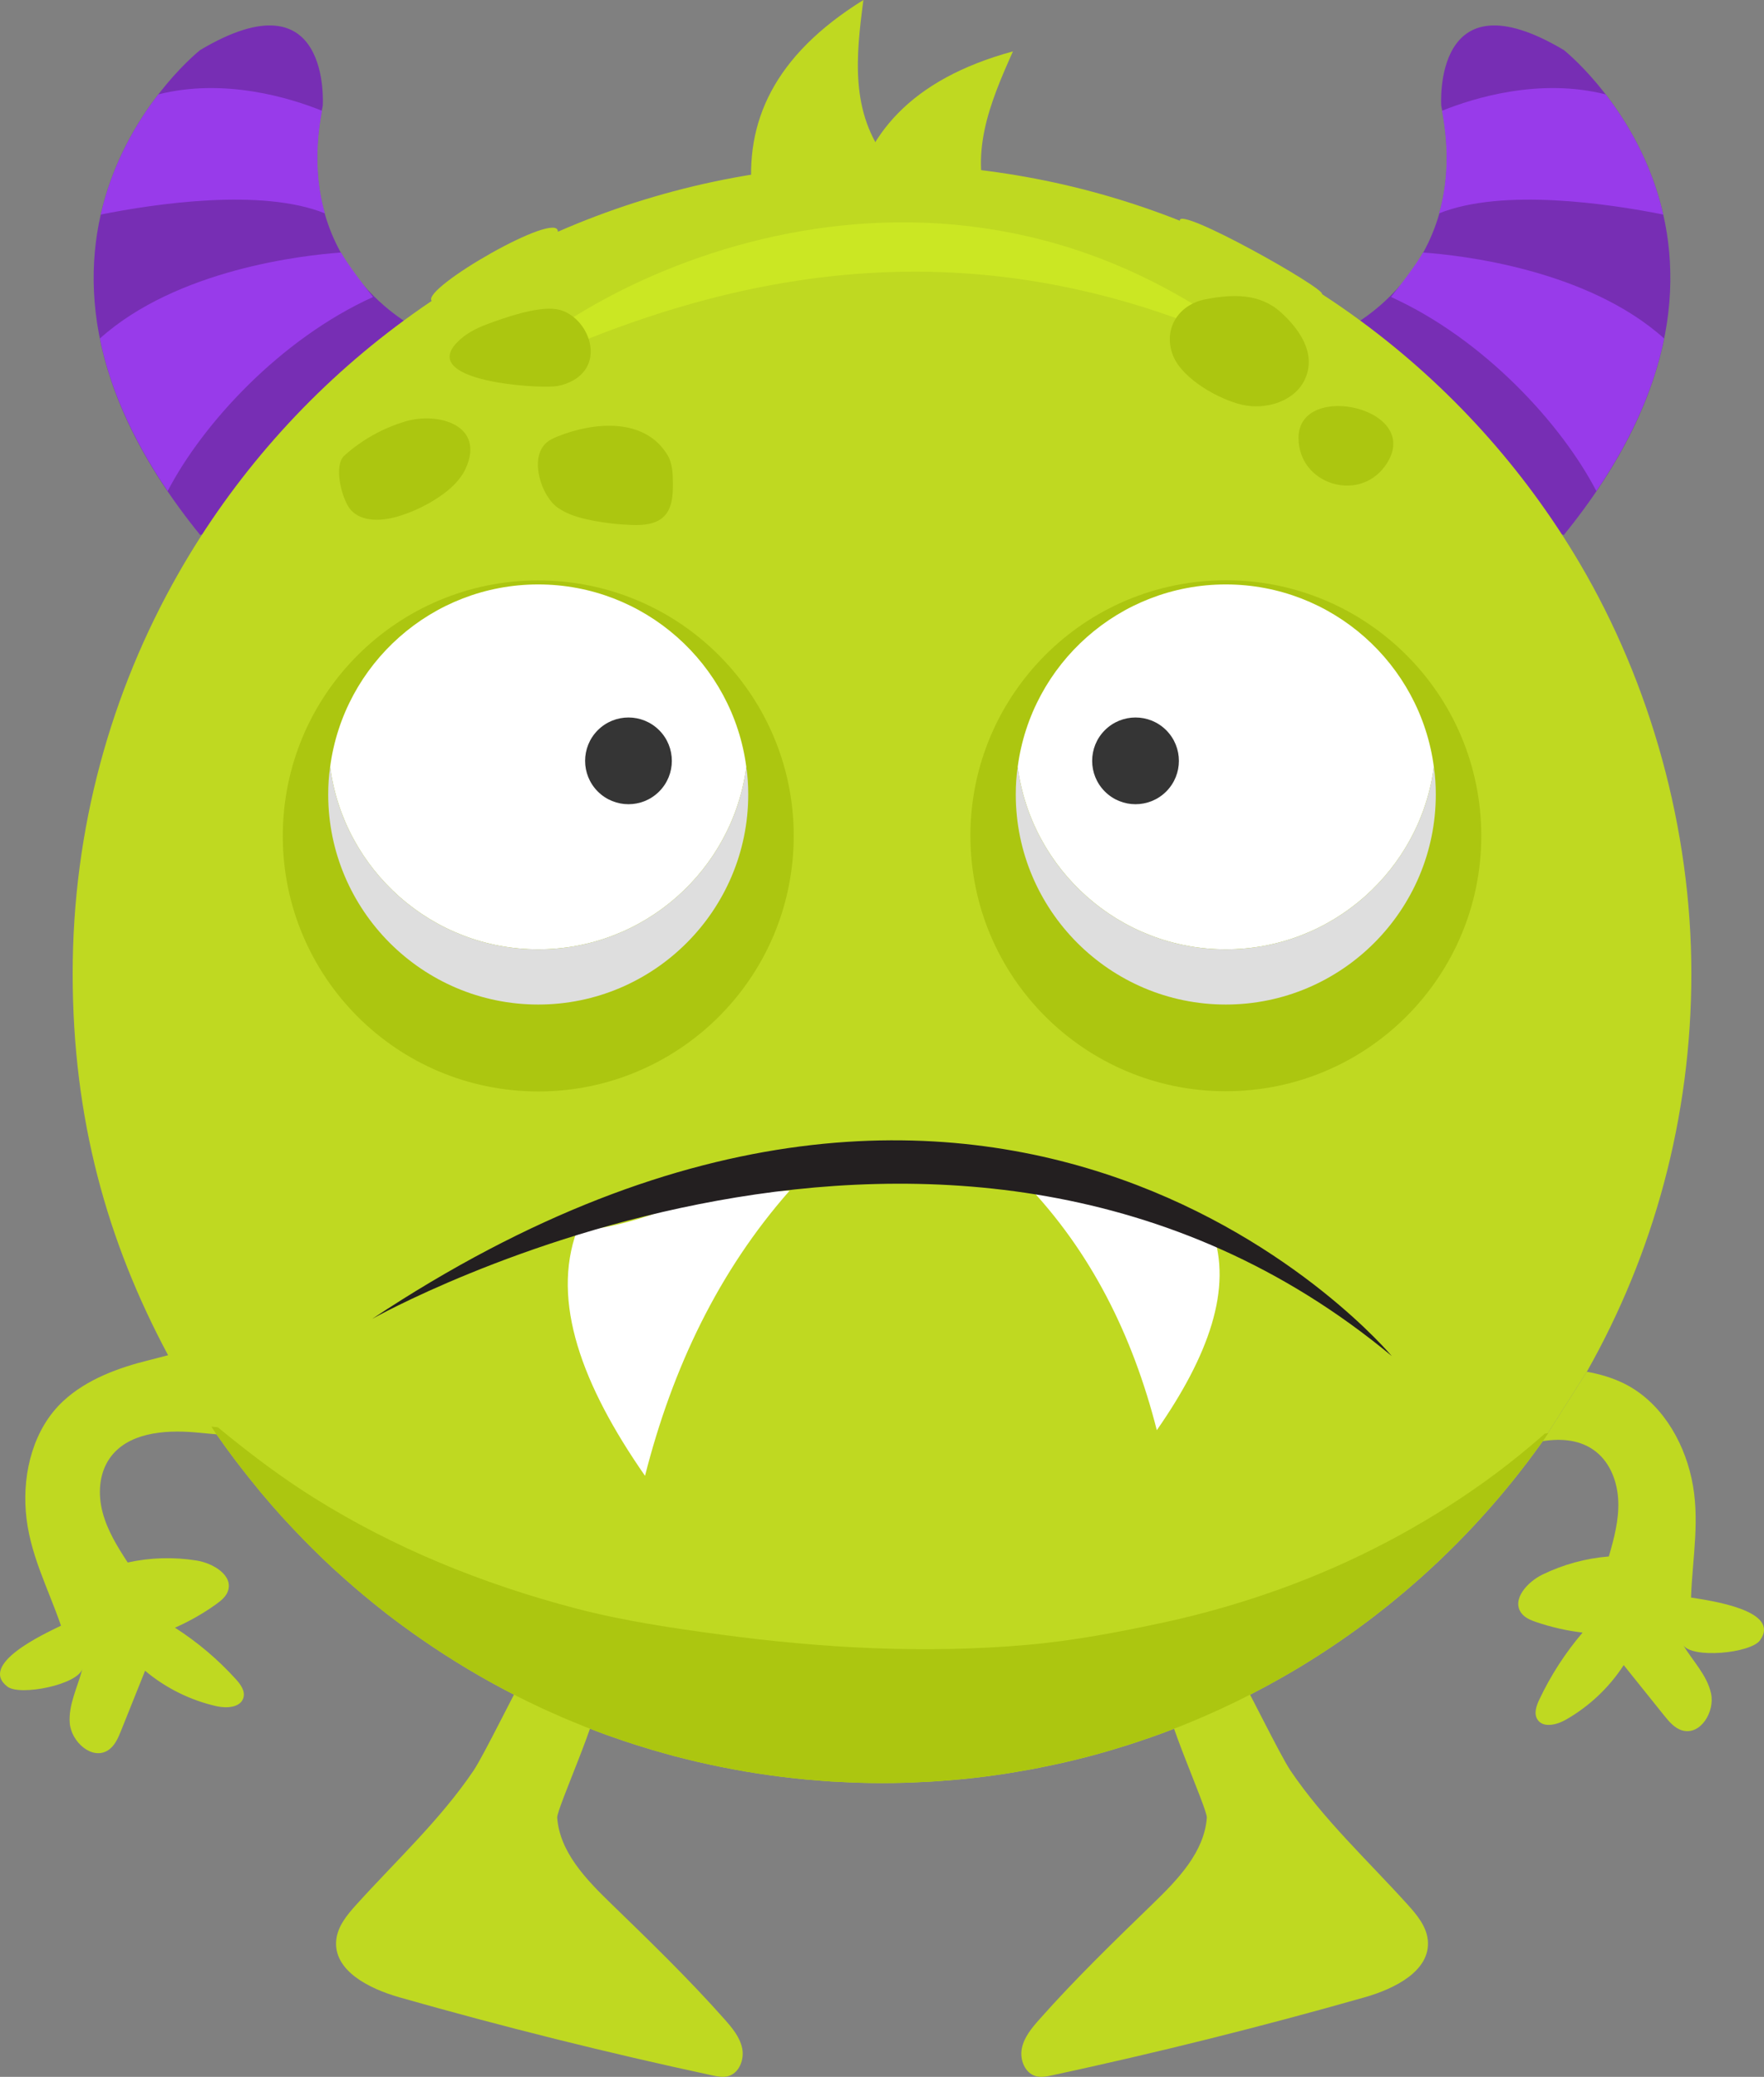
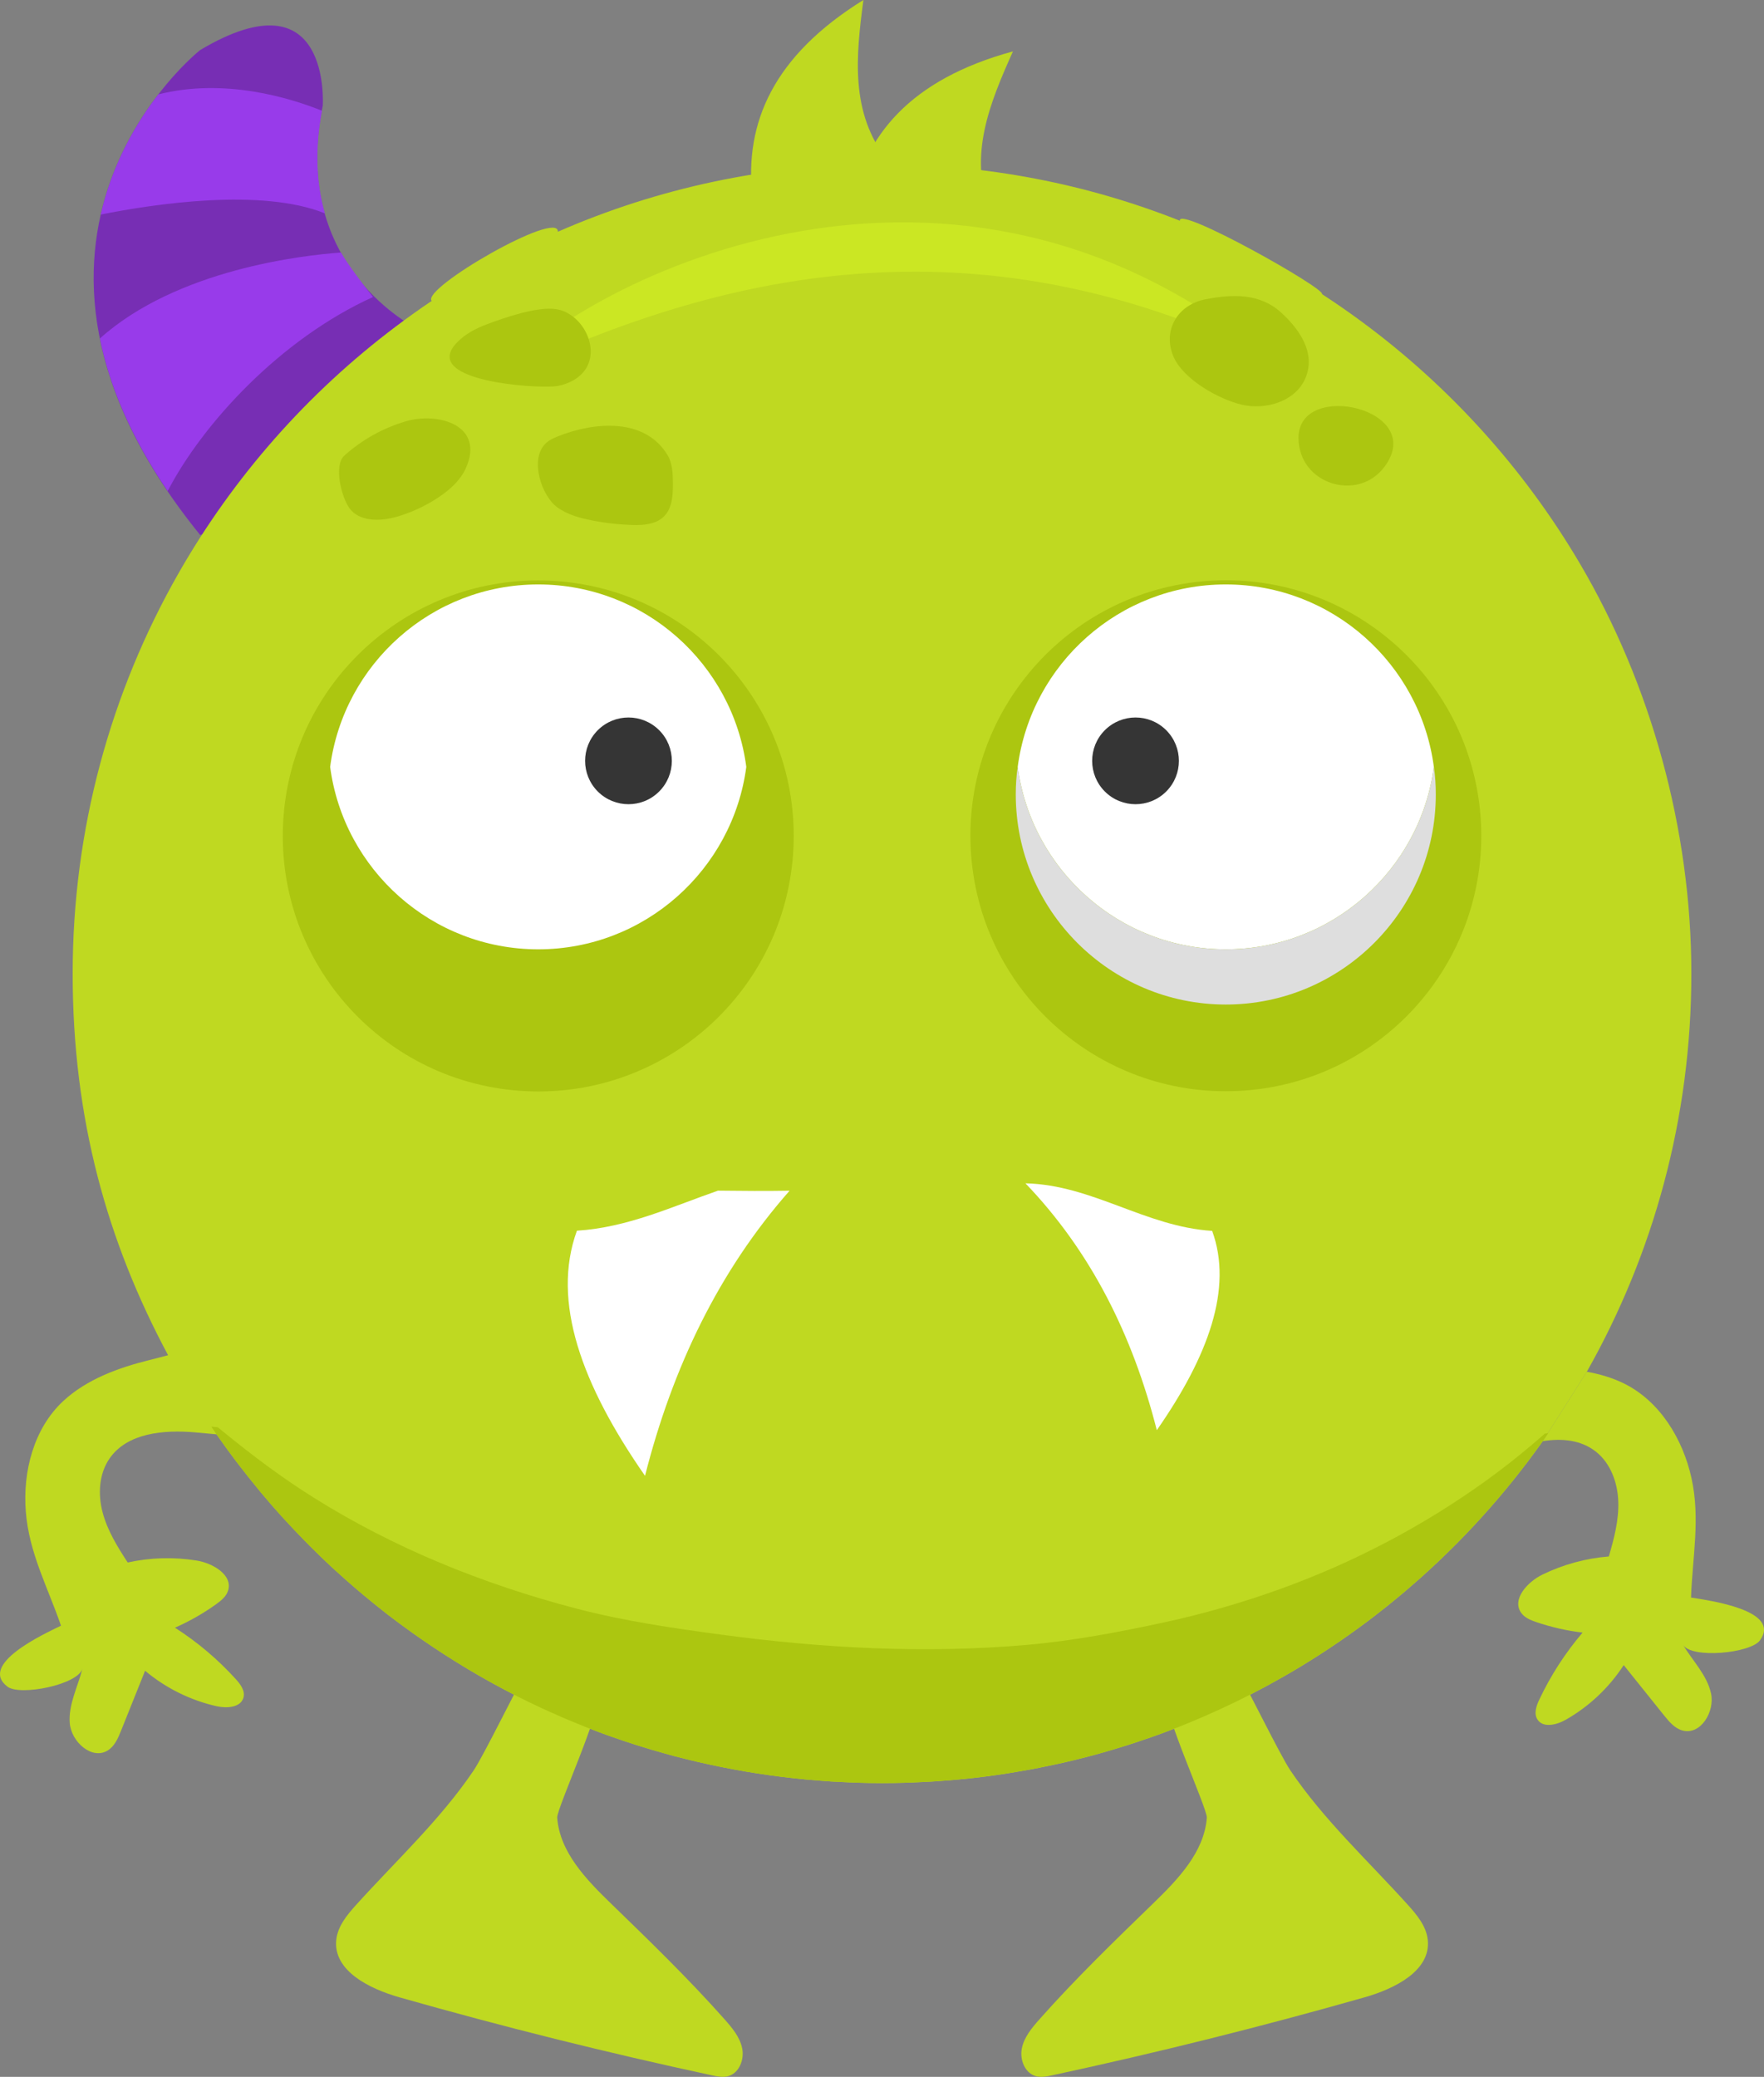
<svg xmlns="http://www.w3.org/2000/svg" viewBox="0 0 629.47 740.96">
  <rect x="0" y="0" width="629.47" height="740.96" fill="#808080" stroke="none" />
  <defs>
    <style>.d{fill:#fff;}.e{fill:#983bea;}.f{fill:#bfd921;}.g{fill:#cbe723;}.h{fill:#dedede;}.i{fill:#acc610;}.j{fill:#231f20;}.k{fill:#353535;}.l{fill:#772eb4;}</style>
  </defs>
  <g id="a" />
  <g id="b">
    <g id="c">
      <g>
        <g>
          <path class="f" d="M268.46,70.09c-2.82-26.25,7.47-50.14,39.64-70.09-2.66,20.12-4.78,40.14,8.52,57.18l-48.16,12.91Z" />
          <path class="f" d="M303.48,74.23c4.79-25.96,21.45-45.93,57.98-55.9-8.29,18.54-16.02,37.12-8.12,57.25l-49.86-1.35Z" />
        </g>
        <g>
          <path class="l" d="M148.97,117.28s-45.74-21.86-33.8-79.54c0,0,3.28-47.89-43.76-19.87,0,0-85.49,67.6,0,172.98,0,0,101.4-25.86,77.56-73.57Z" />
          <path class="e" d="M114.9,39.52c-2.73,14.42-1.83,26.55,1.03,36.6-22.68-9.12-60.78-3.4-79.97,.42,4.19-18.39,12.83-32.88,20.54-42.86,23.61-5.96,47.03,1.25,58.39,5.83Z" />
          <path class="e" d="M59.84,175.18c-13.36-19.69-20.84-37.91-24.18-54.43,27.51-24.69,72.63-29.71,86.03-30.65,2.16,3.9,8.94,12.86,11.42,15.86-33.16,15.04-60.81,45.26-73.27,69.22Z" />
        </g>
        <g>
-           <path class="l" d="M480.5,117.28s45.74-21.86,33.8-79.54c0,0-3.28-47.89,43.76-19.87,0,0,85.49,67.6,0,172.98,0,0-101.4-25.86-77.56-73.57Z" />
-           <path class="e" d="M514.57,39.52c2.72,14.42,1.83,26.55-1.03,36.6,22.68-9.12,60.78-3.4,79.97,.42-4.19-18.39-12.83-32.88-20.54-42.86-23.61-5.96-47.03,1.25-58.39,5.83Z" />
-           <path class="e" d="M569.64,175.18c13.36-19.69,20.84-37.91,24.18-54.43-27.51-24.69-72.63-29.71-86.03-30.65-2.16,3.9-8.94,12.86-11.42,15.86,33.16,15.04,60.81,45.26,73.27,69.22Z" />
-         </g>
+           </g>
        <path class="f" d="M509.49,692.15c-.48-4.9-3.86-8.97-7.16-12.62-14.14-15.66-29.9-30.21-41.78-47.76-3.85-5.69-15.82-30.47-19.34-36.18,.35-.19-1.13,.62-2.23,1.22-7.11,3.83-14.4,7.37-21.86,10.61-2.94,1.28,13.76,37.95,13.53,41.07-.91,12.31-10.34,22.05-19.2,30.64-13.85,13.43-27.72,26.86-40.52,41.29-2.71,3.06-5.48,6.36-6.29,10.36-.82,4.01,1.07,8.87,5.02,9.94,1.87,.51,3.86,.1,5.75-.3,37.48-8.06,74.69-17.35,111.56-27.84,10.64-3.03,23.62-9.42,22.53-20.43Z" />
        <path class="f" d="M119.99,692.15c.48-4.9,3.86-8.97,7.16-12.62,14.14-15.66,29.9-30.21,41.78-47.76,3.85-5.69,15.82-30.47,19.34-36.18-.35-.19,1.13,.62,2.23,1.22,7.11,3.83,14.4,7.37,21.86,10.61,2.94,1.28-13.76,37.95-13.53,41.07,.91,12.31,10.34,22.05,19.2,30.64,13.85,13.43,27.72,26.86,40.52,41.29,2.71,3.06,5.48,6.36,6.29,10.36,.82,4.01-1.07,8.87-5.02,9.94-1.87,.51-3.86,.1-5.75-.3-37.48-8.06-74.69-17.35-111.56-27.84-10.64-3.03-23.62-9.42-22.53-20.43Z" />
        <path class="f" d="M550.53,514.16c6.87-1.08,13.7-.44,19.02,3.8,5.22,4.16,7.69,11.04,7.92,17.7,.24,6.67-1.5,13.24-3.37,19.64-8.22,.65-16.31,2.87-23.72,6.48-5.36,2.62-11.04,8.88-7.52,13.69,1.25,1.71,3.34,2.56,5.34,3.24,5.36,1.82,10.91,3.09,16.54,3.75-6.17,7.22-11.37,15.27-15.43,23.86-1.06,2.24-2.02,4.96-.73,7.07,1.95,3.2,6.85,2.04,10.11,.19,8.34-4.73,15.51-11.48,20.72-19.52,4.8,5.98,9.6,11.97,14.4,17.95,1.8,2.24,3.79,4.62,6.57,5.38,6.47,1.77,11.63-6.73,10.18-13.27-1.45-6.55-6.55-11.55-10-17.31,3.05,5.09,24.15,3.02,27.47-1.58,7.74-10.72-17.96-14.21-24.6-15.27,.51-14.43,3.36-28.09,.17-42.59-3.09-14.03-11.34-27.56-24.25-33.86-4.14-2.02-8.58-3.3-13.12-4.11" />
        <path class="f" d="M566.24,489.41c23.74-41.95,37.31-90.41,37.31-142.05s-14.52-103.43-39.81-146.35c-19.95-33.86-46.6-63.3-78.13-86.48-4.52-3.33-9.14-6.53-13.86-9.59,1.43-1.91-51.66-31.79-50.72-26.19-32.9-13.03-68.76-20.19-106.29-20.19-41.14,0-80.26,8.62-115.68,24.12,.44-8.11-48.84,20.22-45.03,24.69-4.3,2.88-8.5,5.9-12.63,9-31.62,23.77-58.19,53.87-77.85,88.43-23.93,42.06-37.62,90.71-37.62,142.56s12.33,95.58,34.05,136.14c-2.19,.58-4.4,1.17-6.63,1.72-10.97,2.71-22.37,6.82-30.79,14.64-10.52,9.78-14.48,25.13-13.35,39.44,1.16,14.8,7.87,27.04,12.55,40.7-6.04,2.94-29.62,13.76-19.09,21.76,4.51,3.43,25.31-.73,26.75-6.48-1.63,6.51-5.05,12.78-4.53,19.46,.52,6.69,7.92,13.32,13.6,9.74,2.44-1.53,3.65-4.38,4.72-7.05,2.85-7.12,5.71-14.24,8.56-21.36,7.33,6.17,16.16,10.55,25.5,12.65,3.66,.82,8.68,.5,9.62-3.12,.62-2.39-1.09-4.72-2.76-6.55-6.38-7.03-13.7-13.22-21.7-18.34,5.18-2.28,10.13-5.1,14.73-8.4,1.72-1.24,3.47-2.65,4.17-4.65,1.97-5.63-5.29-9.97-11.18-10.91-8.14-1.31-16.53-1.07-24.58,.7-3.66-5.58-7.22-11.36-8.94-17.81-1.72-6.45-1.35-13.75,2.43-19.25,6.34-9.22,19.43-10.33,30.58-9.36,2.5,.22,5.06,.48,7.62,.7,.06,.09,.13,.18,.2,.27,2.15,3.09,4.37,6.13,6.64,9.14,.56,.74,1.12,1.46,1.69,2.19,1.88,2.45,3.81,4.87,5.77,7.25,.52,.64,1.04,1.28,1.56,1.91,2.38,2.85,4.82,5.65,7.3,8.41,.57,.63,1.15,1.24,1.72,1.86,2.03,2.21,4.09,4.38,6.19,6.52,.73,.75,1.46,1.5,2.19,2.23,2.59,2.59,5.22,5.15,7.9,7.64,.48,.44,.97,.87,1.45,1.31,2.29,2.1,4.62,4.16,6.98,6.18,.88,.75,1.76,1.5,2.64,2.24,2.5,2.09,5.02,4.15,7.59,6.15,.39,.3,.77,.62,1.16,.92,2.88,2.23,5.83,4.39,8.8,6.51,1.1,.78,2.2,1.55,3.31,2.32,10.9,7.56,22.34,14.4,34.27,20.43,1.21,.61,2.42,1.2,3.64,1.8,1.63,.8,3.27,1.58,4.91,2.35,.87,.4,1.74,.8,2.62,1.19,1.69,.76,3.38,1.52,5.08,2.25,.83,.36,1.67,.7,2.5,1.05,1.77,.74,3.53,1.47,5.31,2.18,.73,.29,1.46,.56,2.19,.84,1.9,.73,3.81,1.47,5.73,2.16,.29,.11,.59,.2,.89,.31,6.55,2.35,13.22,4.45,19.99,6.32,1,.28,1.99,.57,2.99,.83,1.58,.42,3.18,.81,4.77,1.2,1.23,.3,2.45,.61,3.69,.9,1.5,.35,3.02,.68,4.53,1,1.34,.29,2.69,.58,4.04,.85,1.45,.29,2.91,.57,4.38,.84,1.43,.26,2.87,.52,4.31,.77,1.41,.24,2.83,.47,4.26,.69,1.51,.23,3.02,.45,4.54,.66,1.38,.19,2.76,.38,4.14,.55,1.6,.2,3.21,.37,4.81,.54,1.32,.14,2.63,.28,3.96,.41,1.73,.16,3.46,.29,5.2,.42,1.22,.09,2.44,.19,3.67,.27,1.96,.12,3.93,.2,5.9,.29,1.02,.04,2.03,.1,3.05,.13,3,.09,6.01,.15,9.03,.15,2.85,0,5.69-.05,8.52-.13,.88-.03,1.76-.07,2.64-.1,1.97-.08,3.94-.17,5.91-.28,.99-.06,1.98-.12,2.97-.19,1.94-.13,3.88-.29,5.81-.46,.89-.08,1.78-.15,2.66-.24,2.67-.26,5.33-.55,7.98-.89,.11-.01,.21-.02,.32-.04,2.74-.35,5.47-.75,8.19-1.17,.88-.14,1.75-.29,2.63-.44,1.87-.31,3.74-.64,5.6-.98,.98-.18,1.95-.37,2.93-.56,1.83-.36,3.65-.74,5.46-1.14,.89-.19,1.79-.38,2.68-.58,2.38-.54,4.76-1.11,7.12-1.71,.28-.07,.57-.13,.85-.21,2.6-.67,5.18-1.38,7.75-2.12,.88-.25,1.75-.52,2.63-.78,1.74-.52,3.48-1.05,5.2-1.6,.97-.31,1.94-.63,2.91-.95,1.68-.56,3.35-1.13,5.02-1.71,.91-.32,1.82-.63,2.72-.96,2.1-.76,4.19-1.55,6.27-2.36,.42-.16,.85-.32,1.27-.49,2.99-1.18,5.95-2.42,8.89-3.69,7.45-3.24,14.74-6.78,21.86-10.61,1.1-.59,2.19-1.21,3.28-1.81,2.04-1.13,4.07-2.28,6.09-3.46,.03-.02,.05-.03,.08-.05,9.33-5.49,18.32-11.49,26.94-17.95,.09-.06,.18-.13,.26-.19,1.72-1.29,3.4-2.61,5.09-3.94,.53-.41,1.06-.82,1.58-1.24,1.48-1.18,2.94-2.4,4.4-3.61,.71-.59,1.42-1.17,2.12-1.76,1.35-1.14,2.67-2.31,4-3.47,.79-.69,1.58-1.38,2.36-2.08,1.25-1.12,2.47-2.26,3.7-3.4,.84-.78,1.67-1.55,2.5-2.34,1.16-1.11,2.31-2.23,3.45-3.36,.86-.85,1.73-1.7,2.58-2.56,1.09-1.1,2.17-2.22,3.25-3.34,.88-.91,1.75-1.83,2.61-2.76,1.03-1.1,2.05-2.22,3.07-3.34,.88-.97,1.75-1.94,2.61-2.93,.98-1.11,1.95-2.22,2.91-3.35,.87-1.02,1.73-2.05,2.59-3.08,.93-1.12,1.85-2.23,2.76-3.36,.86-1.07,1.71-2.15,2.56-3.24,.88-1.12,1.76-2.24,2.62-3.38,.84-1.11,1.67-2.24,2.5-3.36,.84-1.13,1.67-2.27,2.49-3.42,.2-.29,.42-.56,.62-.85" />
        <path class="f" d="M430.08,106.8c9.93-1.95,19.54-2.12,26.98,4.62,6.5,5.89,12.68,14.46,8.72,23.61-3.51,8.1-13.93,11.34-22.54,9.38-8.16-1.86-21.29-9.13-24.63-17.5-3.8-9.52,2-18.25,11.47-20.11Z" />
        <path class="i" d="M551.24,511.49c-1.72,1.52-3.45,3.01-5.21,4.49-5.14,4.31-10.42,8.45-15.88,12.38-22.44,16.15-47.14,29.1-73.15,38.49-13.53,4.88-27.37,8.89-41.43,11.93-16.25,3.51-32.49,6.6-49.07,8.06-36.37,3.2-73.12,1.19-109.26-3.66-17.24-2.32-34.61-4.87-51.45-9.26-16.7-4.35-33.09-9.8-49.01-16.46-15.41-6.45-30.37-14.1-44.54-22.96-11.4-7.12-22.02-15.1-32.38-23.55-.68-.55-1.36-1.12-2.04-1.67-.12-.03-.23-.1-.36-.11-.69-.06-1.37-.12-2.06-.19,.68,1,1.34,2.02,2.04,3.01,2.15,3.09,4.37,6.13,6.64,9.14,.56,.74,1.12,1.46,1.69,2.19,1.88,2.45,3.81,4.87,5.77,7.25,.52,.64,1.04,1.28,1.56,1.91,2.38,2.85,4.82,5.65,7.3,8.41,.57,.63,1.15,1.24,1.72,1.86,2.03,2.21,4.09,4.38,6.19,6.52,.73,.75,1.46,1.5,2.19,2.23,2.59,2.59,5.22,5.15,7.9,7.64,.48,.44,.97,.87,1.45,1.31,2.29,2.1,4.62,4.16,6.98,6.18,.88,.75,1.76,1.5,2.64,2.24,2.5,2.09,5.02,4.15,7.59,6.15,.39,.3,.77,.62,1.16,.92,2.89,2.23,5.83,4.39,8.8,6.51,1.1,.78,2.2,1.55,3.31,2.32,10.9,7.56,22.34,14.4,34.26,20.43,1.21,.61,2.42,1.2,3.64,1.8,1.63,.8,3.27,1.58,4.91,2.35,.87,.4,1.74,.8,2.62,1.19,1.69,.76,3.38,1.52,5.08,2.25,.83,.36,1.67,.7,2.5,1.05,1.77,.74,3.53,1.47,5.31,2.18,.73,.29,1.46,.56,2.19,.84,1.9,.73,3.81,1.47,5.73,2.16,.29,.11,.59,.2,.89,.31,6.56,2.35,13.22,4.45,19.99,6.32,1,.28,1.99,.57,2.99,.83,1.58,.42,3.18,.81,4.77,1.2,1.23,.3,2.45,.61,3.69,.9,1.5,.35,3.02,.68,4.53,1,1.34,.29,2.69,.58,4.04,.85,1.45,.29,2.91,.57,4.38,.84,1.43,.27,2.87,.52,4.31,.77,1.41,.24,2.83,.47,4.26,.69,1.51,.23,3.02,.45,4.54,.66,1.38,.19,2.76,.38,4.14,.55,1.6,.2,3.21,.37,4.81,.54,1.32,.14,2.63,.28,3.96,.41,1.73,.16,3.46,.29,5.2,.42,1.22,.09,2.44,.19,3.67,.27,1.96,.12,3.93,.2,5.9,.29,1.02,.04,2.03,.1,3.05,.13,3,.09,6.01,.14,9.03,.14,2.85,0,5.69-.05,8.52-.13,.88-.03,1.76-.07,2.64-.1,1.97-.08,3.94-.17,5.91-.28,.99-.06,1.98-.12,2.97-.19,1.94-.13,3.88-.29,5.81-.46,.89-.08,1.78-.15,2.66-.24,2.67-.26,5.33-.55,7.98-.89,.11-.01,.21-.02,.32-.04,2.74-.35,5.47-.75,8.19-1.17,.88-.14,1.75-.29,2.63-.44,1.87-.31,3.74-.64,5.6-.98,.98-.18,1.96-.37,2.93-.56,1.83-.36,3.65-.74,5.46-1.14,.89-.19,1.79-.38,2.68-.58,2.38-.54,4.76-1.11,7.12-1.71,.28-.07,.57-.13,.85-.21,2.6-.67,5.18-1.38,7.75-2.12,.88-.25,1.75-.52,2.63-.78,1.74-.52,3.48-1.05,5.2-1.6,.97-.31,1.94-.63,2.91-.95,1.68-.56,3.35-1.13,5.02-1.71,.91-.32,1.82-.63,2.72-.96,2.1-.76,4.19-1.55,6.27-2.36,.42-.16,.85-.32,1.27-.48,2.99-1.18,5.95-2.42,8.89-3.69,7.45-3.24,14.74-6.78,21.86-10.61,1.1-.59,2.19-1.21,3.28-1.81,2.04-1.13,4.07-2.28,6.09-3.46,.03-.02,.05-.03,.08-.05,9.33-5.49,18.32-11.49,26.94-17.95,.09-.06,.18-.13,.26-.19,1.72-1.29,3.4-2.61,5.09-3.94,.53-.41,1.06-.82,1.58-1.24,1.48-1.18,2.94-2.4,4.4-3.61,.71-.59,1.42-1.17,2.12-1.76,1.35-1.14,2.67-2.31,4-3.47,.79-.69,1.58-1.38,2.36-2.08,1.25-1.12,2.47-2.26,3.7-3.4,.84-.78,1.67-1.55,2.5-2.34,1.16-1.11,2.31-2.23,3.45-3.36,.86-.85,1.73-1.7,2.58-2.56,1.09-1.1,2.17-2.22,3.25-3.34,.88-.91,1.75-1.83,2.62-2.76,1.03-1.1,2.05-2.22,3.07-3.34,.88-.97,1.75-1.94,2.61-2.93,.98-1.11,1.95-2.22,2.91-3.35,.87-1.02,1.73-2.05,2.59-3.08,.93-1.12,1.85-2.23,2.76-3.36,.86-1.07,1.71-2.15,2.56-3.23,.88-1.12,1.76-2.24,2.62-3.38,.84-1.11,1.67-2.24,2.5-3.37,.84-1.13,1.67-2.27,2.49-3.42,.87-1.21,1.71-2.44,2.56-3.66-.41,.04-.82,.09-1.23,.15Z" />
        <path class="g" d="M175.98,135.96c36.3-39.38,164.6-100.28,275.93-8.87-103.94-50.41-194.96-30.81-275.93,8.87Z" />
        <g>
          <path class="i" d="M141.61,184.36c5.4-1.57,10.55-3.99,15.2-7.15,3.86-2.62,7.47-5.88,9.4-10.13,6.93-15.31-9.71-20.19-21.39-16.77-8.1,2.37-15.66,6.58-21.93,12.23-3.87,3.48-1.09,14.63,1.7,18.62,3.54,5.06,11.09,4.91,17.02,3.19Z" />
          <path class="i" d="M198.96,137.71c4.02-.75,7.99-2.78,10.15-6.25,4.93-7.93-1.68-19.73-10.56-21.15-6.84-1.09-18.62,3.07-24.88,5.41-3.96,1.48-7.79,3.52-10.7,6.58-1.76,1.85-2.53,3.5-2.52,4.97,.03,9.61,33.2,11.42,38.52,10.44Z" />
          <path class="i" d="M194.53,158.37c-5.55,5.75-1.25,18.64,4.39,22.68,3.48,2.5,7.72,3.69,11.92,4.54,4.81,.97,9.7,1.54,14.61,1.71,4.1,.14,8.66-.19,11.54-3.11,2.95-2.98,3.16-7.65,3.13-11.84-.03-3.44-.15-7.07-1.93-10.01-8.14-13.46-26.22-11.84-39.18-6.64-1.63,.65-3.26,1.42-4.48,2.68Z" />
          <path class="i" d="M463.37,156.17c-.05,16.51,21.15,23.18,30.69,10.34,15.34-20.64-30.63-31.13-30.69-10.34Z" />
          <path class="i" d="M443.24,144.41c8.61,1.96,19.03-1.28,22.54-9.38,3.96-9.14-2.22-17.72-8.72-23.61-7.44-6.74-17.05-6.57-26.98-4.62-9.47,1.85-15.27,10.59-11.47,20.11,3.34,8.37,16.48,15.64,24.63,17.5Z" />
        </g>
        <g>
          <circle class="i" cx="192.06" cy="298.21" r="91.16" transform="translate(-115.35 475.18) rotate(-87.14)" />
          <path class="d" d="M266.31,273.6c-4.83,36.66-36.26,65.09-74.25,65.09s-69.42-28.43-74.25-65.09c4.83-36.71,36.27-65.09,74.25-65.09s69.43,28.38,74.25,65.09Z" />
-           <path class="h" d="M267,283.45c0,41.29-33.6,74.94-74.94,74.94s-74.94-33.65-74.94-74.94c0-3.35,.2-6.65,.69-9.85,4.83,36.66,36.27,65.09,74.25,65.09s69.43-28.43,74.25-65.09c.49,3.2,.69,6.5,.69,9.85Z" />
          <path class="k" d="M235.21,260.51c-3.02-3.02-6.99-4.53-10.94-4.53-3.96,0-7.93,1.51-10.95,4.53-3.02,3.02-4.53,6.99-4.53,10.94,0,3.96,1.51,7.92,4.53,10.94,3.02,3.02,6.99,4.53,10.95,4.53,3.96,0,7.92-1.51,10.94-4.53,3.02-3.02,4.54-6.99,4.53-10.94,0-3.96-1.51-7.93-4.53-10.94Z" />
        </g>
        <g>
          <circle class="i" cx="437.41" cy="298.21" r="91.15" transform="translate(-14.31 22.16) rotate(-2.86)" />
          <path class="d" d="M363.16,273.6c4.83,36.66,36.26,65.09,74.25,65.09s69.42-28.43,74.25-65.09c-4.83-36.71-36.27-65.09-74.25-65.09s-69.43,28.38-74.25,65.09Z" />
          <path class="h" d="M362.47,283.45c0,41.29,33.6,74.94,74.94,74.94s74.94-33.65,74.94-74.94c0-3.35-.2-6.65-.69-9.85-4.83,36.66-36.27,65.09-74.25,65.09s-69.43-28.43-74.25-65.09c-.49,3.2-.69,6.5-.69,9.85Z" />
          <path class="k" d="M394.26,260.51c3.02-3.02,6.99-4.53,10.94-4.53,3.96,0,7.93,1.51,10.95,4.53,3.02,3.02,4.53,6.99,4.53,10.94,0,3.96-1.51,7.92-4.53,10.94-3.02,3.02-6.99,4.53-10.95,4.53-3.96,0-7.92-1.51-10.94-4.53-3.02-3.02-4.54-6.99-4.53-10.94,0-3.96,1.51-7.93,4.53-10.94Z" />
        </g>
        <g>
          <path class="d" d="M281.76,424.81c-25.26,28.65-41.75,63.02-51.59,101.72-22.59-32.45-33.5-62.24-24.3-87.45,18.2-1.16,33.98-8.61,50.34-14.29,8.52,.1,17.04,.17,25.55,.02Z" />
          <path class="d" d="M365.92,422.17c23.35,24.32,38.24,54.16,46.88,88.08,18.37-26.38,27.24-50.61,19.75-71.1-23.91-1.53-42.69-16.41-66.63-16.98Z" />
-           <path class="j" d="M132.84,470.52s207.13-116.84,363.8,13.28c0,0-136.76-163.96-363.8-13.28Z" />
        </g>
      </g>
    </g>
  </g>
</svg>